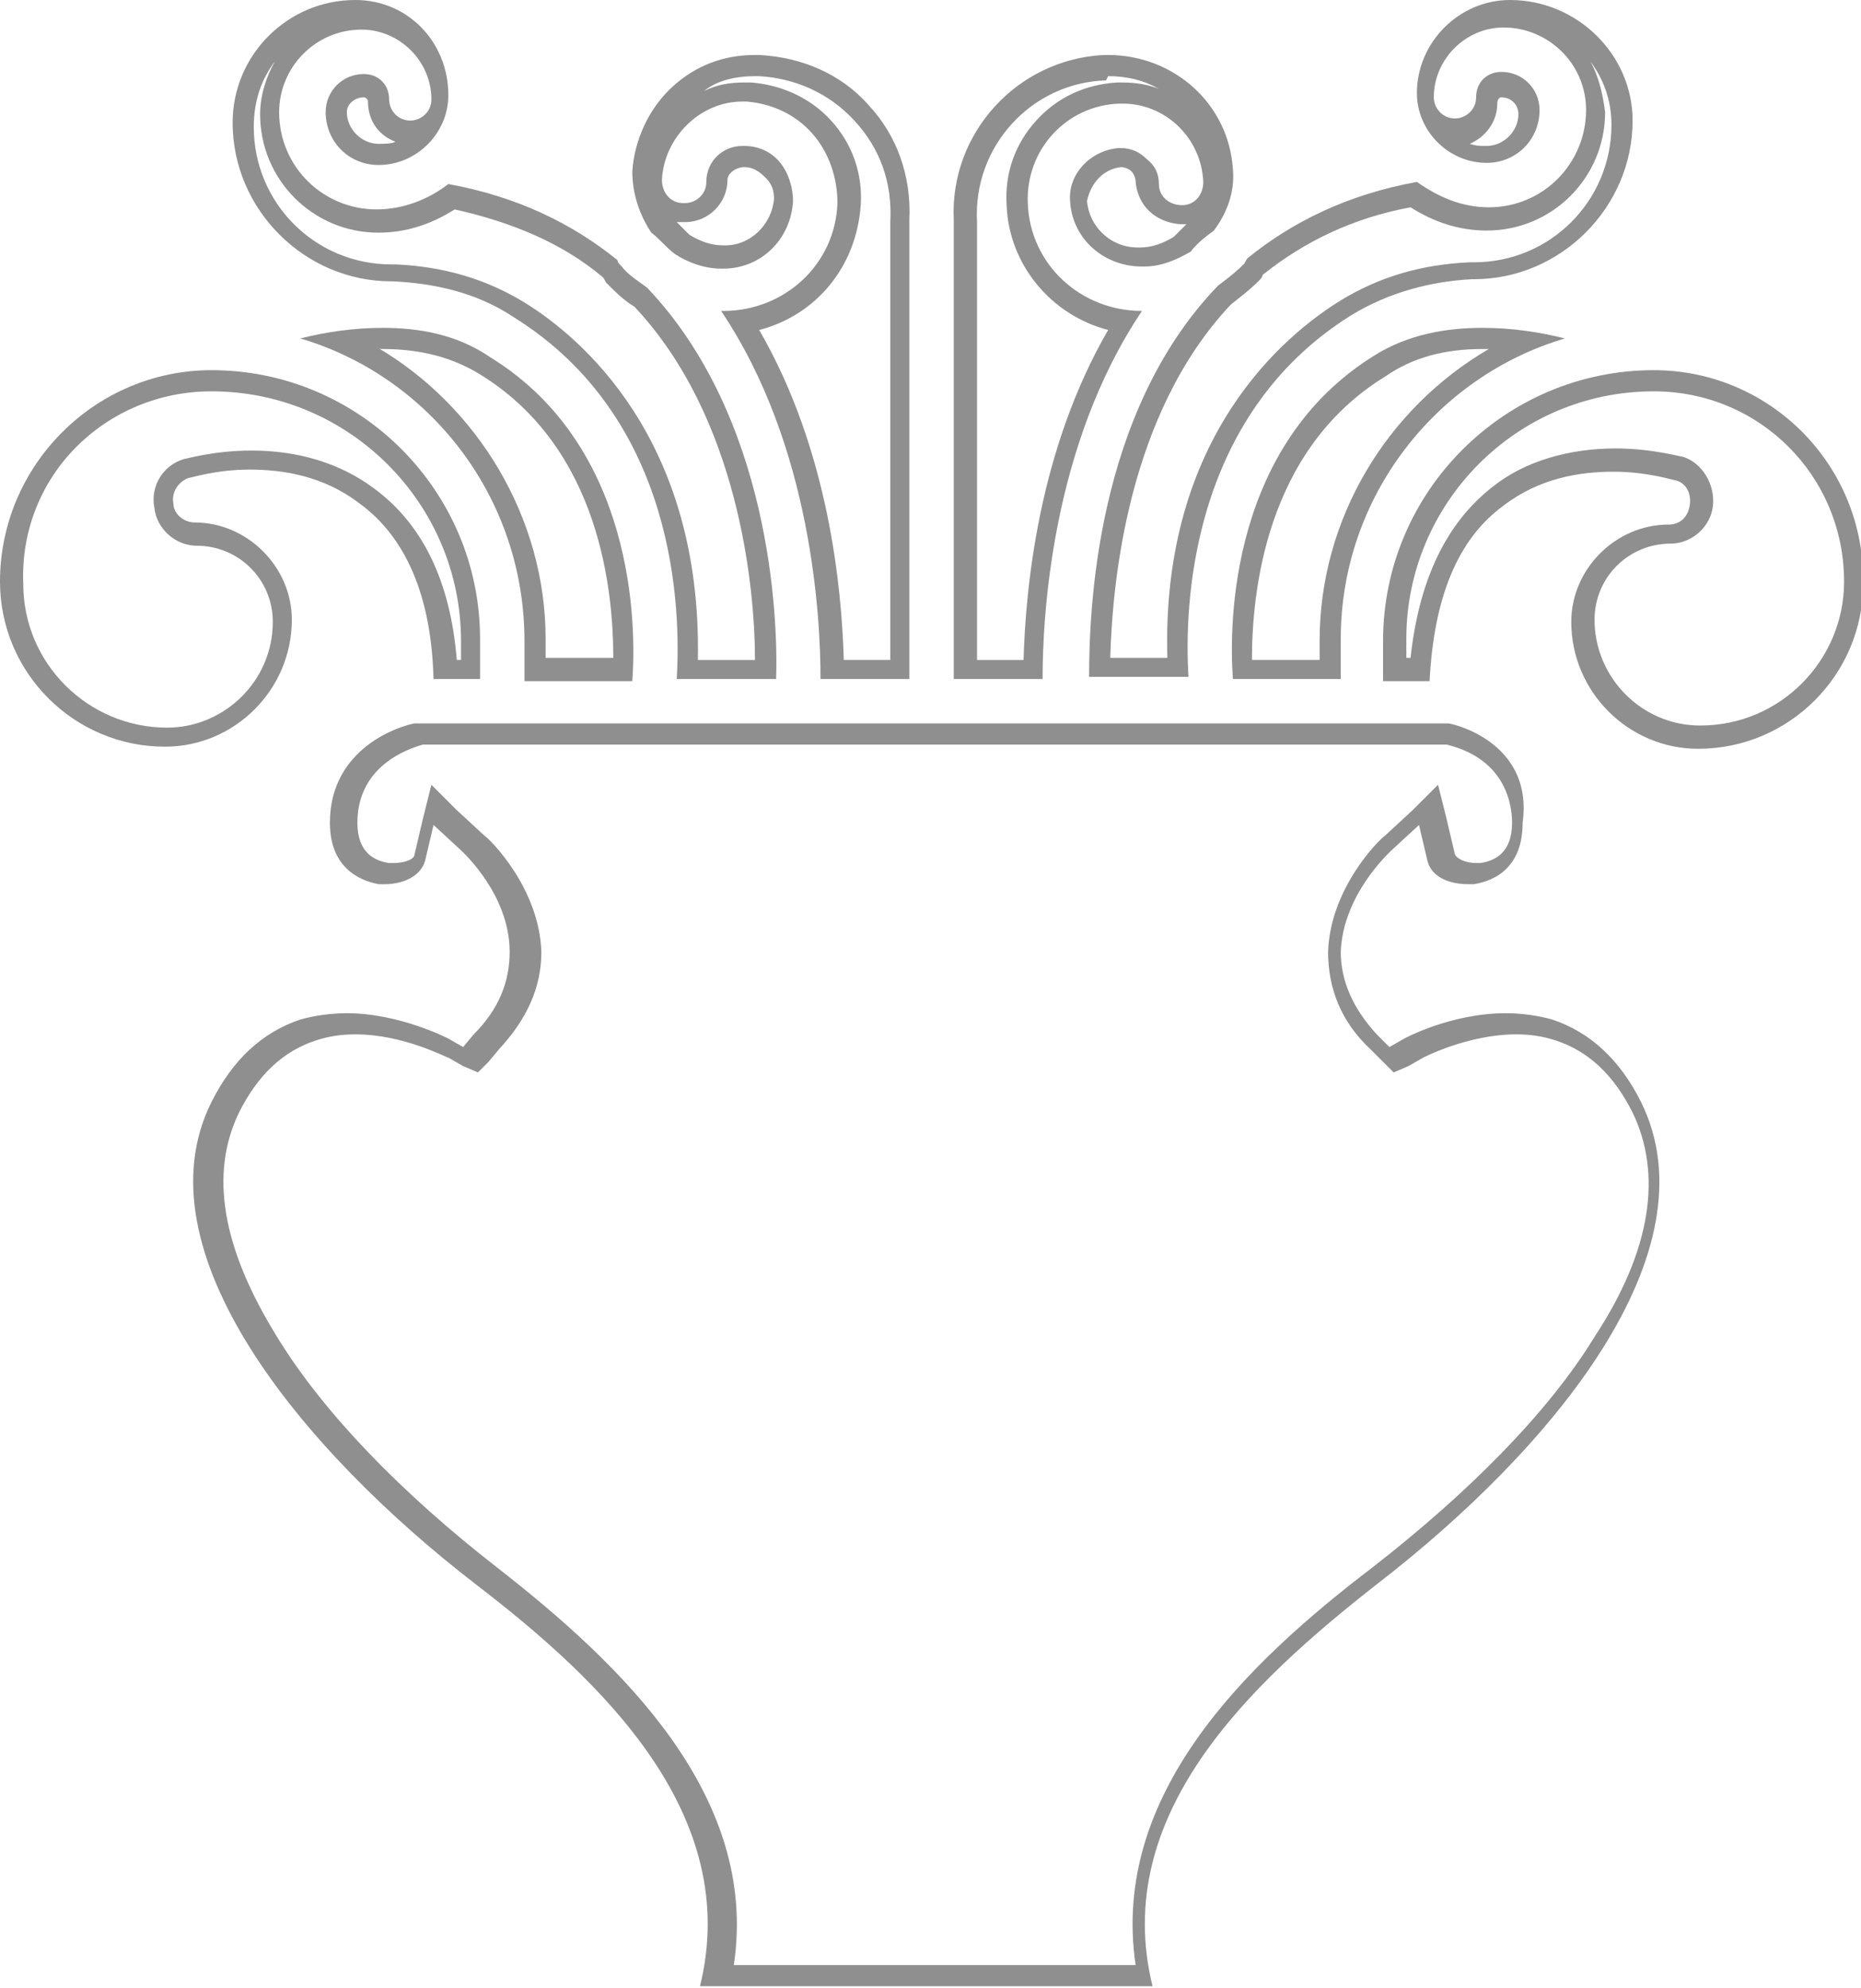
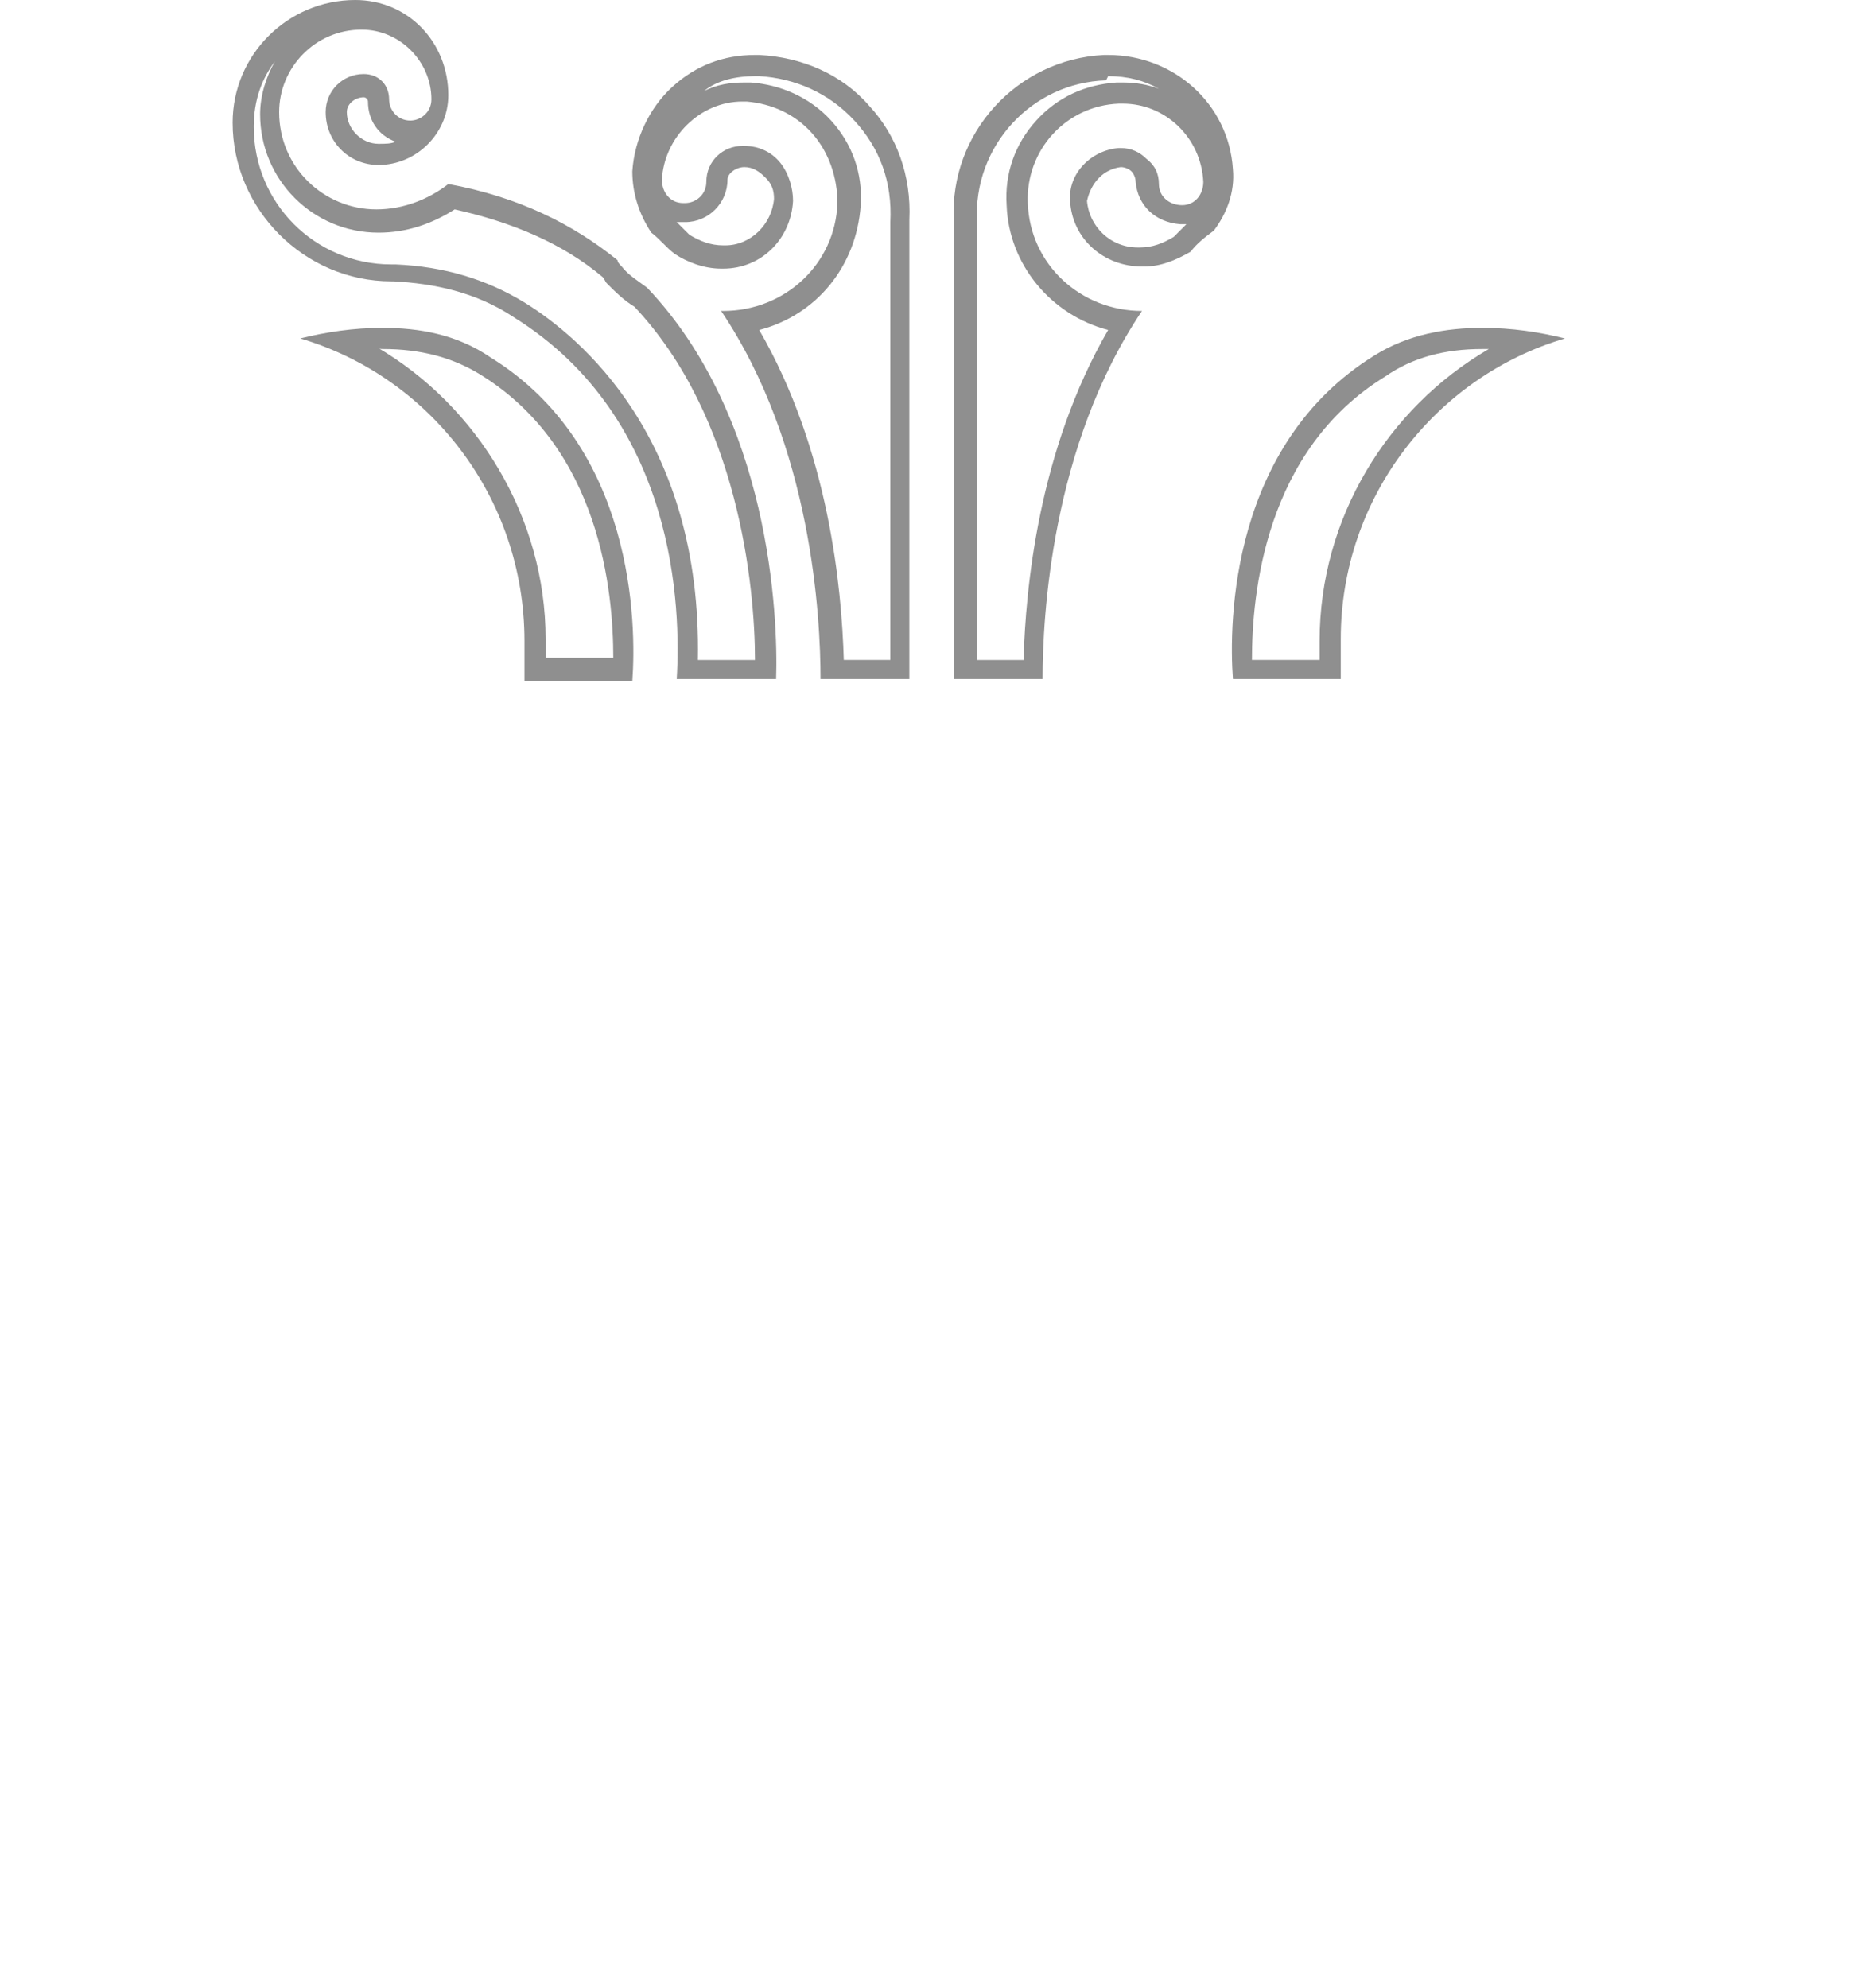
<svg xmlns="http://www.w3.org/2000/svg" version="1.1" style="enable-background:new 0 0 800 1178;" xml:space="preserve" width="88" height="94">
  <rect id="backgroundrect" width="100%" height="100%" x="0" y="0" fill="none" stroke="none" style="" class="" />
  <g class="currentLayer" style="">
    <title>Layer 1</title>
    <g class="" id="svg_87" fill="#8f8f8f" fill-opacity="1">
      <g id="svg_3" fill="#8f8f8f" fill-opacity="1">
        <path d="M70.1,16.5 L70.1,16.5 c0.1,0 0.2,0 0.3,0 c-4.8,2.8 -8,8 -8,13.8 v0.9 l-3.2,0 c0,-3.1 0.6,-9.9 6.3,-13.4 C66.8,16.9 68.3,16.5 70.1,16.5 M70.1,15.5 c-1.7,0 -3.5,0.3 -5.1,1.3 c-6.8,4.2 -6.9,12.6 -6.7,15.3 l5.1,0 v-1.9 c0,-6.7 4.5,-12.4 10.6,-14.2 C72.8,15.7 71.5,15.5 70.1,15.5 L70.1,15.5 z" id="svg_89" />
      </g>
      <g id="svg_5" fill="#8f8f8f" fill-opacity="1">
-         <path d="M75.2,2.9 c0.6,0.8 1,1.8 1,3 c0,3.6 -2.9,6.5 -6.5,6.5 c-0.1,0 -0.2,0 -0.2,0 c-2.3,0.1 -4.3,0.7 -6.1,1.8 c-2.6,1.6 -8.5,6.4 -8.2,16.9 l-2.7,0 c0.1,-3.5 0.8,-11.5 5.7,-16.7 c0.5,-0.4 0.9,-0.7 1.3,-1.1 c0.1,-0.1 0.2,-0.2 0.2,-0.3 c0,0 0,0 0,0 c2,-1.6 4.3,-2.7 7,-3.2 c1.1,0.7 2.3,1.1 3.6,1.1 c3.1,0 5.6,-2.5 5.6,-5.6 C75.8,4.5 75.6,3.6 75.2,2.9 M71,4.6 c0.4,0 0.8,0.3 0.8,0.8 c0,0.8 -0.7,1.5 -1.5,1.5 c-0.3,0 -0.5,0 -0.8,-0.1 c0.7,-0.3 1.3,-1 1.3,-1.9 C70.8,4.7 70.9,4.6 71,4.6 M71.4,0 c-2.4,0 -4.4,2 -4.4,4.4 c0,1.8 1.5,3.3 3.3,3.3 c1.4,0 2.5,-1.1 2.5,-2.5 c0,-1 -0.8,-1.8 -1.8,-1.8 c-0.7,0 -1.2,0.5 -1.2,1.2 c0,0.6 -0.5,1 -1,1 c-0.6,0 -1,-0.5 -1,-1 c0,-1.8 1.5,-3.3 3.3,-3.3 c2.1,0 3.9,1.7 3.9,3.9 c0,2.5 -2,4.6 -4.6,4.6 c-1.3,0 -2.4,-0.5 -3.4,-1.2 c-3.3,0.6 -5.9,1.9 -8,3.6 c-0.1,0.1 -0.1,0.2 -0.2,0.3 c-0.4,0.4 -0.8,0.7 -1.2,1 c-5.8,6 -6.1,15.4 -6.1,18.5 l4.7,0 c-0.2,-3.2 0,-12.3 7.7,-17.1 c1.8,-1.1 3.8,-1.6 5.7,-1.7 c0,0 0.1,0 0.1,0 c4.1,0 7.5,-3.4 7.5,-7.5 C77.2,2.6 74.6,0 71.4,0 L71.4,0 z" id="svg_91" />
-       </g>
+         </g>
      <g id="svg_7" fill="#8f8f8f" fill-opacity="1">
        <path d="M52.4,3.6 L52.4,3.6 c0.9,0 1.7,0.2 2.4,0.6 c-0.5,-0.2 -1.1,-0.3 -1.7,-0.3 c-0.1,0 -0.2,0 -0.3,0 c-1.5,0.1 -2.8,0.7 -3.8,1.8 c-1,1.1 -1.5,2.5 -1.4,4 c0.1,2.8 2.1,5.2 4.8,5.9 c-3.3,5.7 -3.9,12.2 -4,15.6 l-2.2,0 l0,-20.3 l0,-0.4 l0,0 l0,0 c-0.2,-3.6 2.6,-6.6 6.1,-6.7 L52.4,3.6 M53,7.9 c0.2,0 0.4,0.1 0.5,0.2 c0.1,0.1 0.2,0.3 0.2,0.5 c0.1,1.1 0.9,1.9 2.1,2 l0,0 l0,0 c0.1,0 0.2,0 0.3,0 c-0.2,0.2 -0.4,0.4 -0.6,0.6 c-0.5,0.3 -1,0.5 -1.6,0.5 l-0.1,0 c-1.3,0 -2.3,-1 -2.4,-2.2 C51.6,8.6 52.2,8 53,7.9 M52.4,2.6 c-0.1,0 -0.1,0 -0.2,0 c-4.1,0.2 -7.3,3.7 -7.1,7.8 l0,0.4 l0,21.3 l4.2,0 c0,-2.9 0.4,-11 4.7,-17.4 c0,0 0,0 0,0 c-2.9,0 -5.3,-2.2 -5.4,-5.1 c-0.1,-2.5 1.8,-4.6 4.3,-4.7 c0.1,0 0.2,0 0.2,0 c2,0 3.7,1.6 3.8,3.7 c0,0.6 -0.4,1.1 -1,1.1 c-0.6,0 -1.1,-0.4 -1.1,-1 c0,-0.5 -0.2,-0.9 -0.6,-1.2 c-0.3,-0.3 -0.7,-0.5 -1.2,-0.5 c0,0 0,0 -0.1,0 c-1.3,0.1 -2.4,1.2 -2.3,2.5 c0.1,1.8 1.6,3.1 3.4,3.1 c0,0 0.1,0 0.1,0 c0.8,0 1.5,-0.3 2.2,-0.7 c0.3,-0.4 0.7,-0.7 1.1,-1 c0.6,-0.8 1,-1.8 0.9,-2.9 C58.1,4.9 55.5,2.6 52.4,2.6 L52.4,2.6 z" id="svg_93" />
      </g>
      <g id="svg_9" fill="#8f8f8f" fill-opacity="1">
        <path d="M35.7,3.6 L35.7,3.6 c0.1,0 0.1,0 0.2,0 c1.7,0.1 3.3,0.8 4.5,2.1 c1.2,1.3 1.8,2.9 1.7,4.8 l0,20.7 l-2.2,0 c-0.1,-3.4 -0.7,-9.9 -4,-15.6 c2.7,-0.7 4.6,-3 4.8,-5.9 c0.1,-1.5 -0.4,-2.9 -1.4,-4 c-1,-1.1 -2.4,-1.7 -3.8,-1.8 c-0.1,0 -0.2,0 -0.3,0 c-0.7,0 -1.3,0.1 -1.9,0.4 C33.9,3.8 34.8,3.6 35.7,3.6 M35.2,7.9 C35.2,7.9 35.2,7.9 35.2,7.9 c0.4,0 0.7,0.2 1,0.5 c0.3,0.3 0.4,0.6 0.4,1 c-0.1,1.2 -1.1,2.2 -2.3,2.2 l-0.1,0 c-0.6,0 -1.1,-0.2 -1.6,-0.5 c-0.2,-0.2 -0.4,-0.4 -0.6,-0.6 c0.1,0 0.2,0 0.3,0 c0,0 0.1,0 0.1,0 c1.1,0 2,-0.9 2,-2 C34.4,8.2 34.8,7.9 35.2,7.9 M35.7,2.6 c-1.5,0 -2.8,0.5 -3.9,1.5 c-1.1,1 -1.8,2.5 -1.9,4 c0,1 0.3,2 0.9,2.9 c0.4,0.3 0.7,0.7 1.1,1 c0.6,0.4 1.4,0.7 2.2,0.7 c0,0 0.1,0 0.1,0 c1.8,0 3.2,-1.4 3.3,-3.2 c0,-0.6 -0.2,-1.3 -0.6,-1.8 c-0.4,-0.5 -1,-0.8 -1.7,-0.8 c0,0 0,0 -0.1,0 c-0.9,0 -1.7,0.7 -1.7,1.7 c0,0.6 -0.5,1 -1,1 c0,0 0,0 -0.1,0 c-0.6,0 -1,-0.5 -1,-1.1 c0.1,-2 1.8,-3.7 3.8,-3.7 c0.1,0 0.1,0 0.2,0 c1.2,0.1 2.3,0.6 3.1,1.5 c0.8,0.9 1.2,2.1 1.2,3.3 c-0.1,2.9 -2.5,5.1 -5.4,5.1 c0,0 -0.1,0 -0.1,0 c4.3,6.4 4.7,14.5 4.7,17.4 l4.2,0 l0,-21.7 c0.1,-2.1 -0.6,-4 -1.9,-5.4 c-1.3,-1.5 -3.2,-2.3 -5.2,-2.4 C35.8,2.6 35.8,2.6 35.7,2.6 L35.7,2.6 z" id="svg_95" />
      </g>
      <g id="svg_11" fill="#8f8f8f" fill-opacity="1">
        <path d="M13,2.9 c-0.4,0.7 -0.7,1.6 -0.7,2.5 c0,3.1 2.5,5.6 5.6,5.6 c1.3,0 2.5,-0.4 3.6,-1.1 c2.7,0.6 5.1,1.6 7,3.2 c0,0 0,0 0,0 c0.1,0.1 0.1,0.2 0.2,0.3 c0.4,0.4 0.8,0.8 1.3,1.1 c4.9,5.2 5.7,13.2 5.7,16.7 l-2.7,0 c0.2,-10.5 -5.6,-15.3 -8.2,-16.9 c-1.8,-1.1 -3.8,-1.7 -6.1,-1.8 l-0.1,0 h-0.1 c-3.6,0 -6.5,-2.9 -6.5,-6.5 C12,4.7 12.4,3.7 13,2.9 M17.2,4.6 c0.1,0 0.2,0.1 0.2,0.2 c0,0.9 0.5,1.6 1.3,1.9 c-0.2,0.1 -0.5,0.1 -0.8,0.1 c-0.8,0 -1.5,-0.7 -1.5,-1.5 C16.4,4.9 16.8,4.6 17.2,4.6 M16.8,0 c-3.2,0 -5.8,2.6 -5.8,5.8 c0,4.1 3.4,7.5 7.5,7.5 c0,0 0.1,0 0.1,0 c1.9,0.1 3.9,0.5 5.7,1.7 c7.7,4.8 7.9,13.8 7.7,17.1 l4.7,0 c0.1,-3 -0.3,-12.4 -6.1,-18.5 c-0.4,-0.3 -0.9,-0.6 -1.2,-1 c-0.1,-0.1 -0.2,-0.2 -0.2,-0.3 c-2.1,-1.7 -4.7,-3 -8,-3.6 c-0.9,0.7 -2.1,1.2 -3.4,1.2 c-2.5,0 -4.6,-2 -4.6,-4.6 c0,-2.1 1.7,-3.9 3.9,-3.9 c1.8,0 3.3,1.5 3.3,3.3 c0,0.6 -0.5,1 -1,1 c-0.6,0 -1,-0.5 -1,-1 c0,-0.7 -0.5,-1.2 -1.2,-1.2 c-1,0 -1.8,0.8 -1.8,1.8 c0,1.4 1.1,2.5 2.5,2.5 c1.8,0 3.3,-1.5 3.3,-3.3 C21.2,2 19.3,0 16.8,0 L16.8,0 z" id="svg_97" />
      </g>
      <g id="svg_13" fill="#8f8f8f" fill-opacity="1">
        <path d="M18.1,16.5 L18.1,16.5 c1.8,0 3.3,0.4 4.6,1.2 c5.7,3.5 6.3,10.3 6.3,13.4 l-3.2,0 v-0.9 c0,-5.7 -3.2,-11 -8,-13.8 C17.9,16.5 18,16.5 18.1,16.5 M18.1,15.5 c-1.4,0 -2.7,0.2 -3.9,0.5 c6.1,1.8 10.6,7.5 10.6,14.3 v1.9 l5.1,0 c0.2,-2.7 0.1,-11.1 -6.7,-15.3 C21.6,15.8 19.8,15.5 18.1,15.5 L18.1,15.5 z" id="svg_99" />
      </g>
      <g id="svg_15" fill="#8f8f8f" fill-opacity="1">
-         <path d="M10,18.5 c6.5,0 11.8,5.3 11.8,11.8 v0.9 l-0.2,0 c-0.3,-3.7 -1.6,-6.4 -3.9,-8.1 c-1.6,-1.2 -3.6,-1.8 -5.8,-1.8 c-1.8,0 -3.1,0.4 -3.2,0.4 c-1,0.3 -1.6,1.3 -1.4,2.3 c0.1,1 1,1.8 2,1.8 c2,0 3.6,1.6 3.6,3.6 c0,2.8 -2.3,5 -5,5 c-3.7,0 -6.8,-3 -6.8,-6.8 C0.9,22.5 5,18.5 10,18.5 M10,17.5 c-5.5,0 -10,4.5 -10,10 c0,4.3 3.5,7.8 7.8,7.8 c3.3,0 6,-2.7 6,-6 c0,-2.5 -2.1,-4.6 -4.6,-4.6 c-0.5,0 -1,-0.4 -1,-0.9 c-0.1,-0.5 0.2,-1 0.7,-1.2 c0.1,0 1.3,-0.4 2.9,-0.4 c1.6,0 3.5,0.3 5.2,1.6 c2.2,1.6 3.4,4.4 3.5,8.3 l2.2,0 v-1.9 C22.7,23.2 17,17.5 10,17.5 L10,17.5 z" id="svg_101" />
-       </g>
+         </g>
      <g id="svg_17" fill="#8f8f8f" fill-opacity="1">
-         <path d="M68.4,35.2 c2.9,0.7 3.1,3 3.1,3.7 c0,1.4 -0.8,1.8 -1.5,1.9 c-0.1,0 -0.1,0 -0.2,0 c-0.5,0 -0.9,-0.2 -1,-0.4 l-0.4,-1.7 l-0.4,-1.6 l-1.2,1.2 l-1.3,1.2 c-0.3,0.2 -2.6,2.5 -2.7,5.5 c0,1.7 0.6,3.3 2,4.6 l0.6,0.6 l0.5,0.5 l0.7,-0.3 l0.7,-0.4 c0,0 2.1,-1.1 4.4,-1.1 c0.7,0 1.3,0.1 1.9,0.3 c1.5,0.5 2.7,1.6 3.6,3.4 c1.4,2.9 0.9,6.5 -1.8,10.6 c-2.2,3.6 -6,7.4 -10.5,10.9 c-5.9,4.5 -12.4,10.7 -11.2,18.8 h-19 c1.2,-8 -5.3,-14.2 -11.2,-18.8 c-4.5,-3.5 -8.2,-7.3 -10.4,-10.9 c-2.6,-4.2 -3.2,-7.7 -1.8,-10.6 c0.9,-1.8 2.1,-2.9 3.6,-3.4 c0.6,-0.2 1.2,-0.3 1.9,-0.3 c2.3,0 4.3,1.1 4.4,1.1 l0.7,0.4 l0.7,0.3 l0.5,-0.5 l0.5,-0.6 c1.3,-1.4 2,-2.9 2,-4.6 c-0.1,-3 -2.4,-5.3 -2.7,-5.5 l-1.3,-1.2 l-1.2,-1.2 l-0.4,1.6 l-0.4,1.7 c0,0.2 -0.4,0.4 -1,0.4 c-0.1,0 -0.2,0 -0.2,0 c-0.7,-0.1 -1.5,-0.5 -1.5,-1.9 c0,-2.7 2.4,-3.5 3.1,-3.7 H68.4 M68.5,34.2 H19.6 c-0.6,0.1 -4,1.1 -4,4.7 c0,2.4 1.8,2.8 2.3,2.9 c0.1,0 0.2,0 0.3,0 c0.9,0 1.7,-0.4 1.9,-1.1 l0.4,-1.7 l1.3,1.2 c0.1,0.1 2.3,2.1 2.3,4.8 c0,1.4 -0.5,2.7 -1.7,3.9 l-0.5,0.6 l-0.7,-0.4 c0,0 -2.3,-1.2 -4.8,-1.2 c-0.7,0 -1.5,0.1 -2.2,0.3 c-1.8,0.6 -3.2,1.9 -4.2,3.9 c-3.5,7 4.2,16.4 12.5,22.8 c6,4.6 12.6,10.9 10.6,19 h21.4 c-2,-8.1 4.6,-14.3 10.6,-19 c8.3,-6.4 16,-15.7 12.5,-22.8 c-1,-2 -2.4,-3.3 -4.2,-3.9 c-0.7,-0.2 -1.5,-0.3 -2.2,-0.3 c-2.6,0 -4.8,1.2 -4.8,1.2 l-0.7,0.4 l-0.6,-0.6 c-1.1,-1.2 -1.7,-2.5 -1.7,-3.9 c0.1,-2.7 2.3,-4.7 2.4,-4.8 l1.3,-1.2 l0.4,1.7 c0.2,0.8 1.1,1.1 1.9,1.1 c0.1,0 0.2,0 0.3,0 c0.6,-0.1 2.3,-0.5 2.3,-2.9 C72.5,35.3 69.1,34.3 68.5,34.2 L68.5,34.2 z" id="svg_103" />
-       </g>
+         </g>
      <g id="svg_19" fill="#8f8f8f" fill-opacity="1">
-         <path d="M78.2,18.5 c5,0 9,4 9,9 c0,3.7 -3,6.8 -6.8,6.8 c-2.8,0 -5,-2.3 -5,-5 c0,-2 1.6,-3.6 3.6,-3.6 c1,0 1.9,-0.8 2,-1.8 c0.1,-1 -0.5,-2 -1.4,-2.3 c-0.1,0 -1.5,-0.4 -3.2,-0.4 c-2.2,0 -4.3,0.6 -5.8,1.8 c-2.2,1.7 -3.5,4.4 -3.9,8.1 l-0.2,0 v-0.9 C66.5,23.8 71.7,18.5 78.2,18.5 M78.2,17.5 c-7,0 -12.8,5.7 -12.8,12.8 v1.9 l2.2,0 c0.2,-3.9 1.3,-6.7 3.5,-8.3 c1.7,-1.3 3.6,-1.6 5.2,-1.6 c1.6,0 2.8,0.4 2.9,0.4 c0.5,0.1 0.8,0.6 0.7,1.2 s-0.5,0.9 -1,0.9 c-2.5,0 -4.6,2.1 -4.6,4.6 c0,3.3 2.7,6 6,6 c4.3,0 7.8,-3.5 7.8,-7.8 C88.2,22 83.7,17.5 78.2,17.5 L78.2,17.5 z" id="svg_105" />
-       </g>
+         </g>
    </g>
  </g>
</svg>